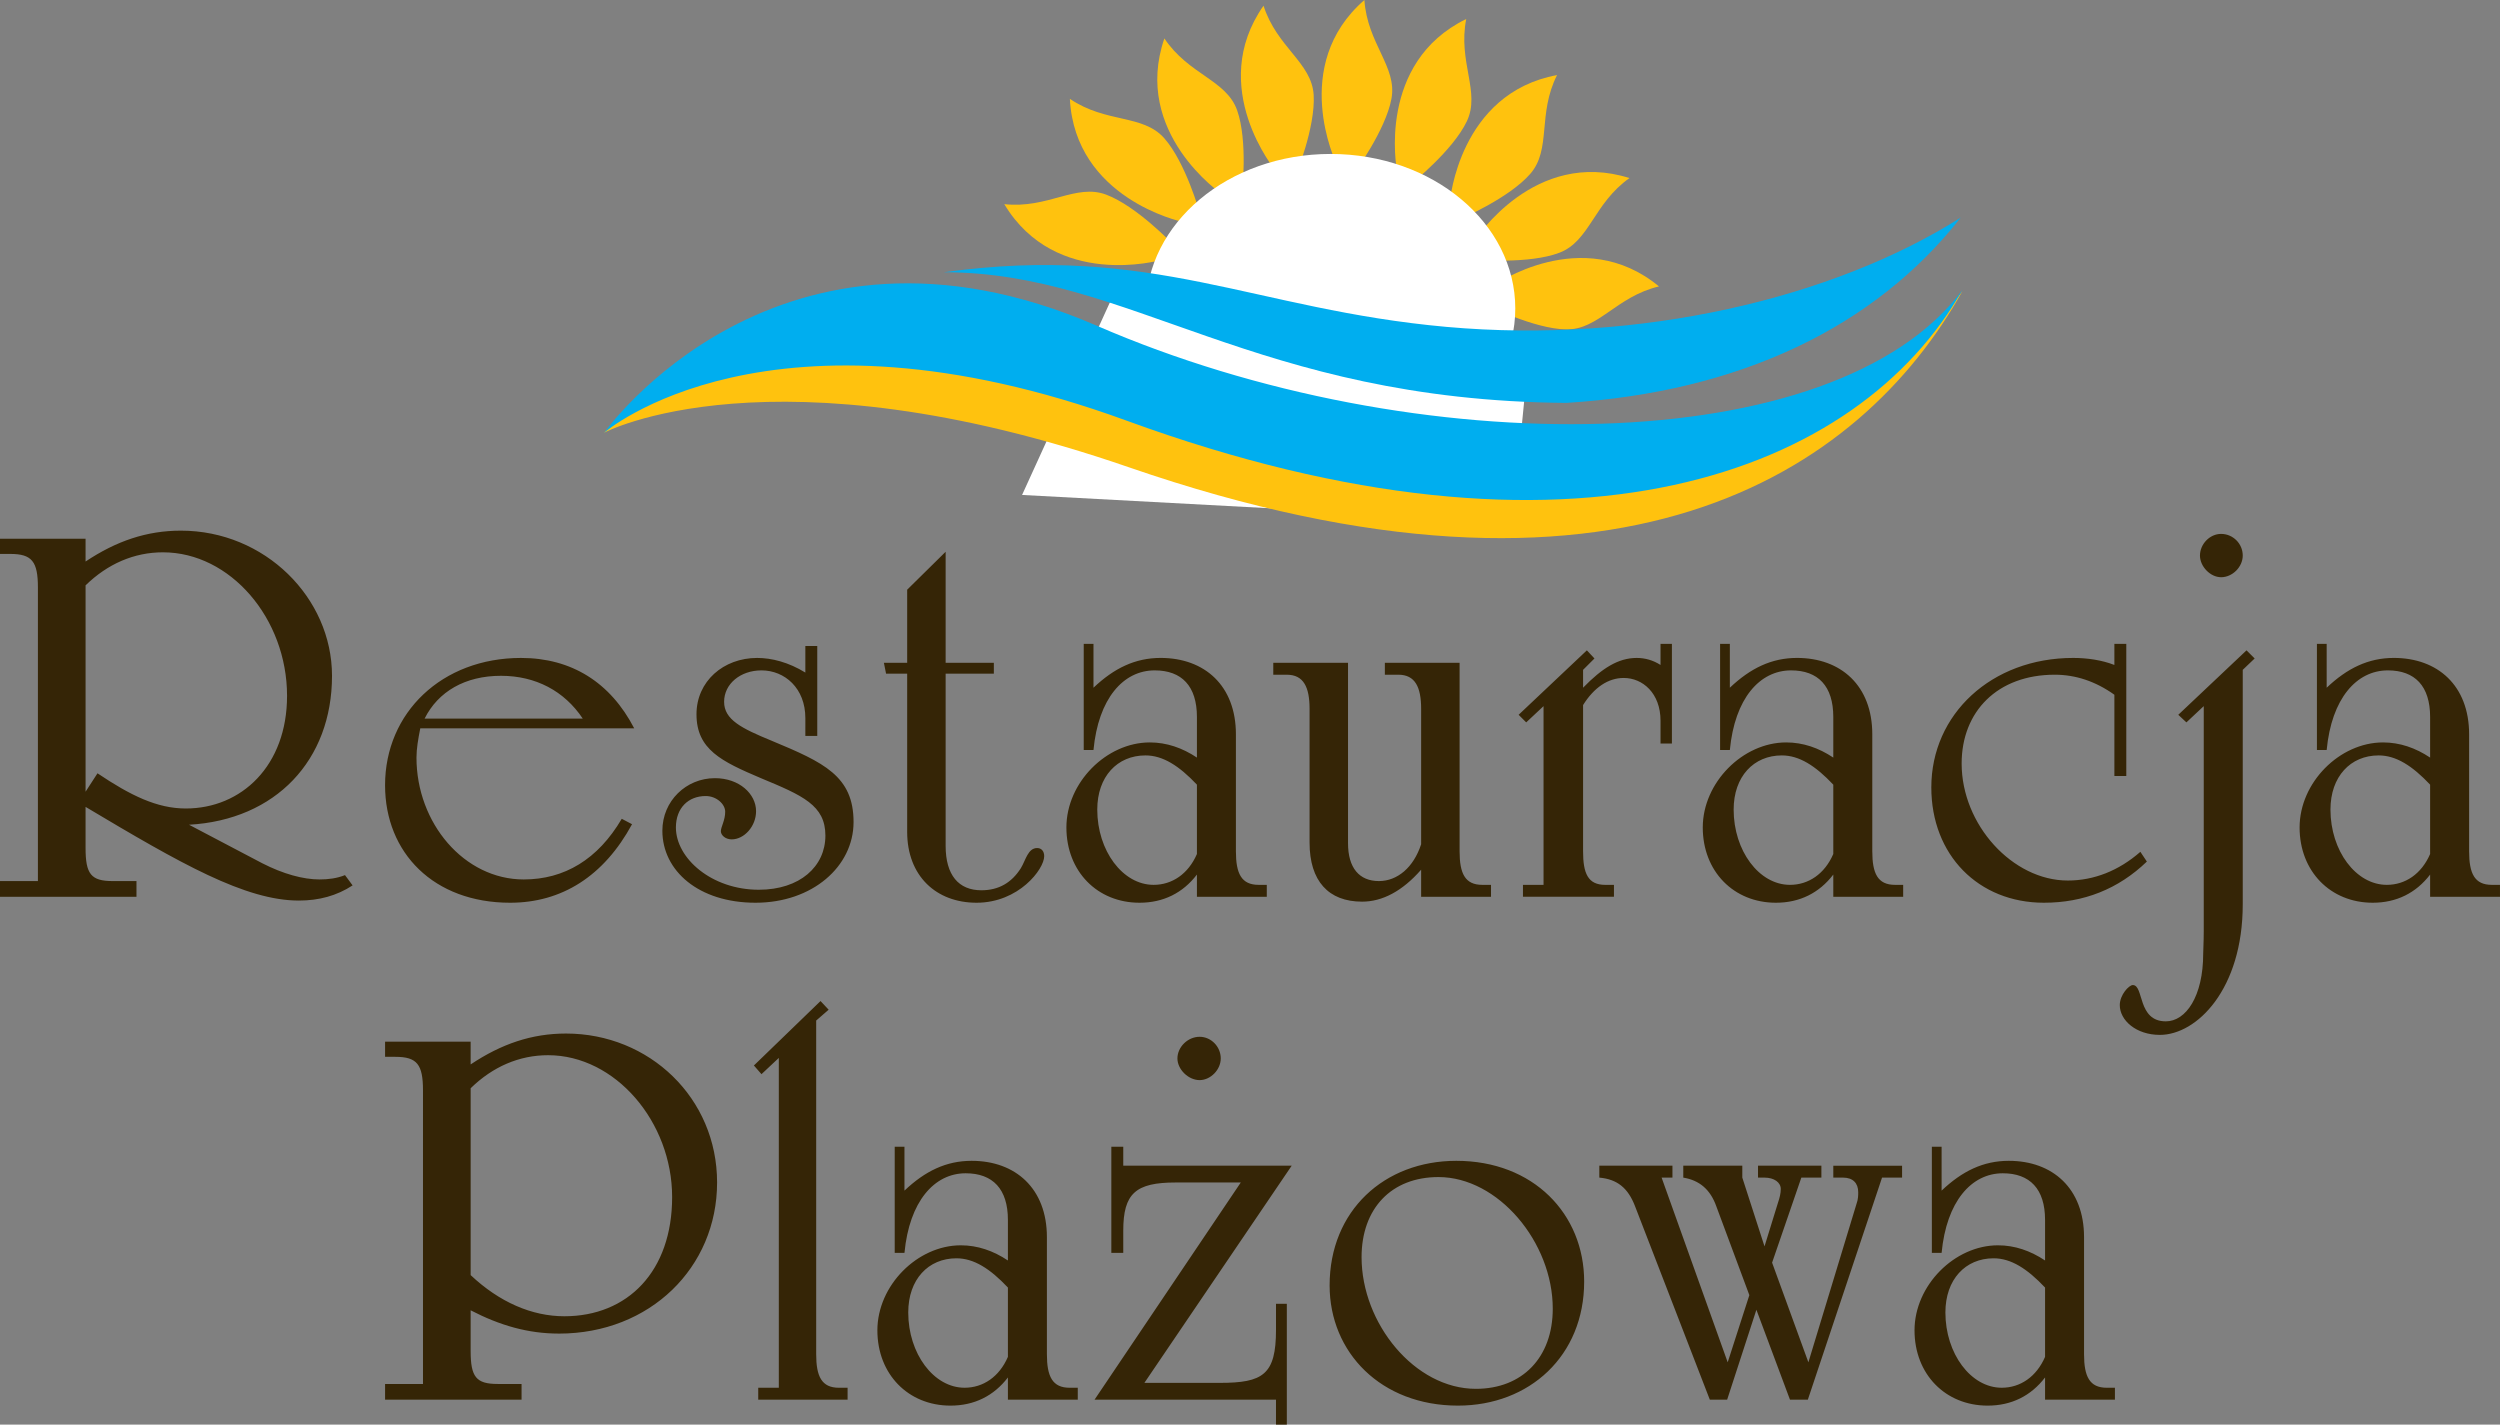
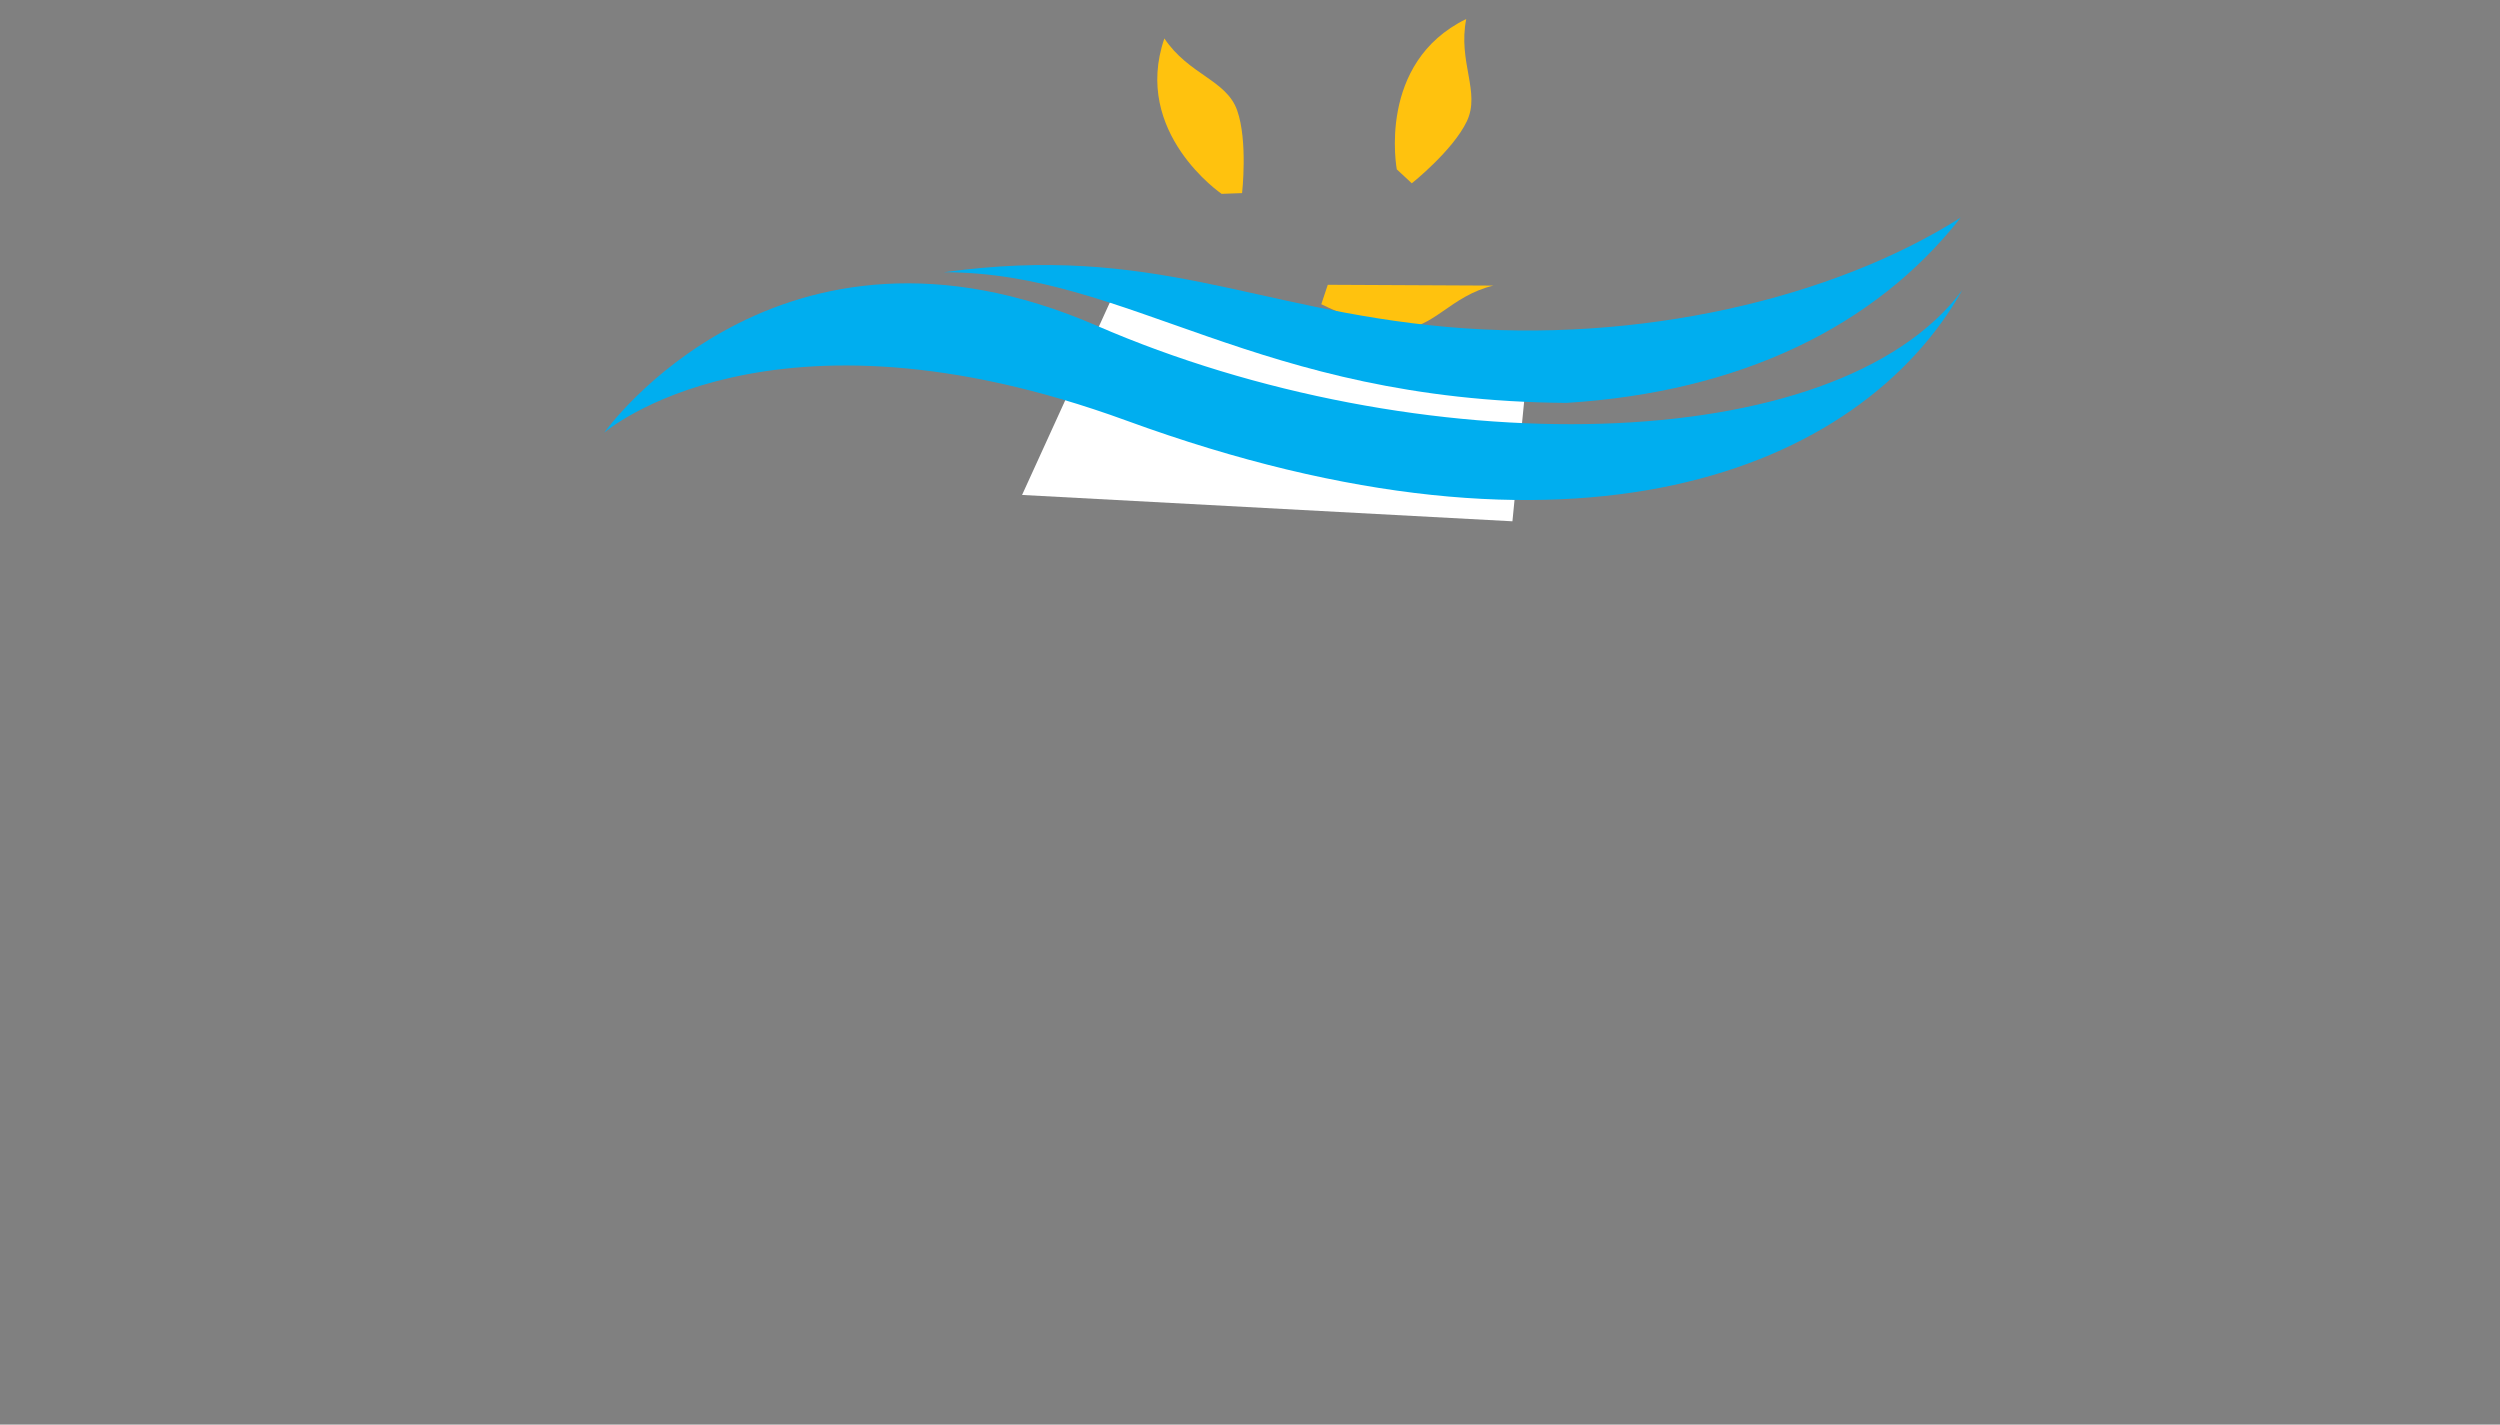
<svg xmlns="http://www.w3.org/2000/svg" viewBox="0 0 2205.27 1256.64">
  <rect x="0" y="0" width="2205.27" height="1256.64" fill="#808080" stroke="none" />
-   <path fill="#ffc20e" d="M1023.36 229.53s-92.2 25.99-137.47-49.45c38.57 4.2 63.08-18.44 89.9-8.38 26.83 10.06 58.68 43.6 58.68 43.6l-11.1 14.23zm255.65-51.87s7.96-95.46 94.47-111.44c-17.43 34.65-4.81 65.54-23.63 87.14-18.82 21.6-61.38 39.7-61.38 39.7l-9.46-15.4zm-153.7-26.93s-61.25-73.66-10.74-145.7c11.86 36.92 42.51 50.13 44.23 78.72s-15.95 71.33-15.95 71.33l-17.54-4.35z" />
-   <path fill="#ffc20e" d="M1041.89 195.38s-93.61-20.34-98.16-108.2c32.08 21.8 64.35 13.32 83.31 34.8 18.96 21.48 31.34 66.03 31.34 66.03l-16.5 7.37zm259.75 15.74s51.84-80.56 135.73-54.04c-31.66 22.4-35.02 55.6-61.77 65.84-26.76 10.24-72.83 6.23-72.83 6.23l-1.13-18.03zm-122.93-67.15s-41.6-86.3 24.84-143.97c2.57 38.7 29.11 58.91 23.87 87.08-5.25 28.16-32.74 65.35-32.74 65.35l-15.97-8.46z" />
-   <path fill="#ffc20e" d="M1077.6 171s-79.18-53.94-50.49-137.1c21.58 32.23 54.67 36.47 64.21 63.48 9.53 27.02 4.33 72.96 4.33 72.96l-18.06.65zm239.73 80.93s78.24-55.27 146.09.72c-37.75 8.92-53.3 38.45-81.94 37.92-28.65-.53-69.86-21.5-69.86-21.5l5.71-17.14zm-85.2-102.53s-17.86-94.12 61.25-132.64c-7.55 38.05 12.86 64.45.5 90.3s-48.52 54.64-48.52 54.64l-13.23-12.3z" />
-   <path fill="#fff" d="M1173.71 408.47c89.99 0 162.93-61.04 162.93-136.34S1263.7 135.8 1173.71 135.8s-162.93 61.04-162.93 136.34 72.95 136.34 162.93 136.34z" />
+   <path fill="#ffc20e" d="M1077.6 171s-79.18-53.94-50.49-137.1c21.58 32.23 54.67 36.47 64.21 63.48 9.53 27.02 4.33 72.96 4.33 72.96l-18.06.65zm239.73 80.93c-37.75 8.92-53.3 38.45-81.94 37.92-28.65-.53-69.86-21.5-69.86-21.5l5.71-17.14zm-85.2-102.53s-17.86-94.12 61.25-132.64c-7.55 38.05 12.86 64.45.5 90.3s-48.52 54.64-48.52 54.64l-13.23-12.3z" />
  <path fill="#fff" d="M985.46 252.66l361.81 72.77-13.14 134.41-432.55-23.24 83.88-183.94z" />
-   <path fill="#ffc20e" d="M532.9 381.69s157.75-185.7 436.46-63.47c278.7 122.23 650.96 88.93 761.62-61.25-89.91 160.66-303.88 304.18-735.35 155.17C680.34 303.27 532.9 381.7 532.9 381.7z" />
-   <path fill="#352506" d="M263.72 794.4c-47.3 0-104.15-32.48-188.24-82.65v36.3c0 22.94 4.78 29.15 23.9 29.15h21.01v13.86H0V777.2h33.44V518.25c0-22.93-5.25-29.62-24.36-29.62H0v-13.38h75.48v20.07c27.24-18.15 54-27.23 84.1-27.23 74.05 0 133.29 59.24 133.29 128.04 0 74.53-49.7 127.08-126.13 131.38l64.5 33.92c18.63 9.56 36.3 14.34 50.64 14.34 7.64 0 15.29-.95 22.45-3.82l6.7 9.07c-13.86 9.08-29.63 13.38-47.3 13.38zM143.8 487.2c-25.32 0-48.73 10.03-68.32 29.14v182.03L86 682.13c29.14 19.58 52.55 31.05 77.87 31.05 49.21 0 89.34-37.74 89.34-99.37 0-68.32-50.16-126.6-109.4-126.6zm226.93 155.27c-1.91 9.56-3.35 18.16-3.35 25.8 0 57.81 42.05 107.5 94.6 107.5 35.83 0 65.45-17.68 86.47-53.51l9.08 4.78c-24.84 45.86-62.1 69.27-107.5 69.27-67.36 0-110.36-43.95-110.36-103.67 0-64.02 50.17-112.27 119.92-112.27 44.43 0 78.83 21.5 99.85 62.1H370.73zm71.18-46.34c-31.53 0-55.42 13.85-67.36 37.74h139.5c-16.24-24.36-41.56-37.74-72.14-37.74zm224.55 200.18c-50.17 0-82.18-28.18-82.18-63.54 0-26.28 21.02-46.34 46.34-46.34 21.5 0 36.31 13.85 36.31 29.14 0 13.38-10.5 24.85-21.5 24.85-5.73 0-9.55-3.83-9.55-7.17 0-3.82 3.82-9.56 3.82-17.2 0-6.69-7.65-13.86-17.2-13.86-15.29 0-26.28 10.52-26.28 27.72 0 27.23 31.54 54.94 73.1 54.94 36.31 0 58.77-20.55 58.77-47.78 0-26.75-20.07-35.35-56.86-50.64-34.87-14.81-56.85-25.32-56.85-56.38 0-29.14 23.89-49.68 53.5-49.68 12.9 0 27.72 3.82 42.53 12.9v-23.42h10.51v79.31h-10.51V633.4c0-26.28-18.16-42.05-38.7-42.05-18.63 0-32.97 11.95-32.97 27.71 0 15.77 15.3 23.41 42.05 34.4 45.86 19.11 72.14 31.05 72.14 71.67 0 39.17-36.3 71.18-86.47 71.18zm194.92 0c-35.36 0-61.16-23.4-61.16-62.58V594.22H781.6l-1.91-9.55h20.54v-64.5l33.92-33.44v97.94h42.53v9.55h-42.53v151.93c0 25.8 11.47 39.17 31.54 39.17 15.29 0 26.75-6.69 34.87-19.59 4.3-7.16 6.21-17.67 14.34-17.67 3.82 0 6.2 2.87 6.2 7.17 0 11.46-22.45 41.08-59.71 41.08zm194.44-5.25v-19.6c-12.42 16.25-29.62 24.85-50.64 24.85-37.27 0-64.5-27.7-64.5-66.4 0-39.66 35.35-75.01 73.57-75.01 14.82 0 28.67 4.77 41.57 13.37v-35.83c0-27.23-13.38-41.09-37.27-41.09-27.7 0-49.68 24.85-53.98 70.23h-8.6v-93.64h8.6v38.7c18.15-17.2 36.78-26.28 59.24-26.28 38.7 0 66.4 24.37 66.4 67.37v103.2c0 19.58 4.79 29.61 20.07 29.61h7.17v10.52h-61.63zm0-98.9c-15.77-16.72-30.1-25.8-45.39-25.8-24.84 0-42.52 18.63-42.52 47.78 0 36.3 22.46 66.4 49.7 66.4 16.23 0 30.57-9.55 38.21-27.22v-61.16zm197.78 98.9v-23.9c-16.73 19.12-34.4 28.2-52.08 28.2-29.61 0-46.34-18.16-46.34-52.08v-118c0-19.12-5.25-30.1-20.06-30.1h-11.95v-10.51h65.93v159.09c0 21.97 10.03 33.44 27.23 33.44 16.25 0 30.58-11.94 37.27-32.49V625.27c0-19.1-5.26-30.1-20.07-30.1h-11.94v-10.5h65.93v166.26c0 19.58 4.78 29.61 20.07 29.61h7.64v10.52h-61.63zm211.16-135.21v-20.07c0-24.36-15.77-37.74-32.48-37.74-13.86 0-26.28 8.6-35.84 23.9v128.99c0 19.59 4.3 29.62 19.6 29.62h7.64v10.5h-80.26v-10.5h18.15V622.89l-15.3 14.33-6.68-6.7 60.2-56.85 6.69 7.17-10.04 10.03v15.77c16.73-17.2 31.06-26.27 47.3-26.27 7.17 0 14.34 1.9 21.02 6.2v-18.63h10.04v87.91h-10.04zm152.4 135.21v-19.6c-12.42 16.25-29.62 24.85-50.64 24.85-37.26 0-64.5-27.7-64.5-66.4 0-39.66 35.36-75.01 73.58-75.01 14.81 0 28.67 4.77 41.56 13.37v-35.83c0-27.23-13.37-41.09-37.26-41.09-27.71 0-49.69 24.85-53.99 70.23h-8.6v-93.64h8.6v38.7c18.16-17.2 36.8-26.28 59.24-26.28 38.7 0 66.41 24.37 66.41 67.37v103.2c0 19.58 4.78 29.61 20.07 29.61h7.17v10.52h-61.63zm0-98.9c-15.76-16.72-30.1-25.8-45.38-25.8-24.85 0-42.52 18.63-42.52 47.78 0 36.3 22.45 66.4 49.68 66.4 16.25 0 30.58-9.55 38.22-27.22v-61.16zM1803 796.31c-57.8 0-99.37-42.04-99.37-101.76 0-64.5 53.03-114.18 125.17-114.18 12.42 0 25.33 1.9 36.31 6.2v-18.63h10.51v116.58h-10.5v-71.67c-16.73-11.94-34.4-17.68-52.56-17.68-50.65 0-82.18 32.5-82.18 78.36 0 53.99 44.91 103.2 93.64 103.2 22.94 0 44.92-8.6 64.02-25.33l5.73 8.6c-25.31 24.37-55.9 36.31-90.76 36.31zm175.34-205.44v206.88c0 75-40.61 115.14-73.1 115.14-21.02 0-35.36-12.9-35.36-26.28 0-9.08 8.13-17.68 11.47-17.68 10.04 0 3.82 32.01 29.14 32.01 17.68 0 32.97-21.97 32.97-59.72 0-3.82.48-10.03.48-19.59V622.88l-15.3 14.34-7.16-6.7 60.2-56.85 7.17 7.17-10.51 10.03zm-19.11-81.7c-9.56 0-18.63-9.55-18.63-19.1 0-10.03 8.6-19.11 18.63-19.11 10.51 0 19.11 8.6 19.11 19.1 0 10.04-9.08 19.12-19.11 19.12zm184.4 281.89v-19.6c-12.42 16.25-29.62 24.85-50.64 24.85-37.27 0-64.5-27.7-64.5-66.4 0-39.66 35.35-75.01 73.58-75.01 14.8 0 28.67 4.77 41.56 13.37v-35.83c0-27.23-13.38-41.09-37.26-41.09-27.72 0-49.7 24.85-53.99 70.23h-8.6v-93.64h8.6v38.7c18.15-17.2 36.79-26.28 59.24-26.28 38.7 0 66.41 24.37 66.41 67.37v103.2c0 19.58 4.78 29.61 20.07 29.61h7.16v10.52h-61.63zm0-98.9c-15.76-16.72-30.1-25.8-45.39-25.8-24.84 0-42.52 18.63-42.52 47.78 0 36.3 22.46 66.4 49.69 66.4 16.25 0 30.58-9.55 38.22-27.22v-61.16zM493.04 1176.37c-27.23 0-52.08-7.16-77.88-20.54v35.83c0 22.93 4.78 29.15 23.9 29.15h21.02v13.85h-120.4v-13.85h33.44V961.86c0-22.93-5.25-29.62-24.36-29.62h-9.08v-13.38h75.48v20.07c27.24-18.16 54-27.24 84.1-27.24 73.56 0 133.29 56.86 133.29 131.39 0 75-59.25 133.3-139.51 133.3zm-9.56-245.57c-25.32 0-48.73 10.03-68.32 29.15v164.83c25.33 23.88 54 36.3 82.66 36.3 55.9 0 95.07-39.65 95.07-105.1 0-66.41-50.16-125.18-109.4-125.18zm185.36 303.86v-10.51H687V933.19l-15.29 14.34-6.69-7.65 58.77-56.85 7.17 7.64-11 9.56v294.3c0 19.59 4.78 29.62 20.07 29.62h7.64v10.51h-78.83zm220.24 0v-19.59c-12.42 16.24-29.62 24.84-50.64 24.84-37.27 0-64.5-27.7-64.5-66.4 0-39.66 35.36-75.01 73.58-75.01 14.8 0 28.66 4.78 41.56 13.38v-35.84c0-27.23-13.37-41.08-37.26-41.08-27.71 0-49.69 24.84-53.99 70.23h-8.6v-93.64h8.6v38.7c18.16-17.2 36.79-26.28 59.24-26.28 38.7 0 66.41 24.36 66.41 67.36v103.2c0 19.59 4.78 29.62 20.07 29.62h7.16v10.5h-61.63zm0-98.9c-15.76-16.72-30.1-25.8-45.39-25.8-24.84 0-42.52 18.63-42.52 47.78 0 36.3 22.46 66.4 49.7 66.4 16.23 0 30.57-9.55 38.21-27.22v-61.16zm120.39 84.09h66.4c38.23 0 49.7-7.17 49.7-46.82v-22.93h9.55v106.54h-9.56v-21.98H965.51l129-191.58h-57.33c-35.36 0-46.34 9.55-46.34 42.52v19.59h-10.52v-93.65h10.52v16.73h148.58l-129.95 191.58zm48.73-267.07c-10.03 0-19.59-9.55-19.59-19.11 0-10.03 9.08-19.11 19.6-19.11 10.02 0 18.62 8.6 18.62 19.11 0 10.03-9.07 19.11-18.63 19.11zm227.89 287.13c-67.84 0-113.23-46.82-113.23-106.06 0-65.93 48.25-109.88 111.79-109.88 67.84 0 112.75 46.82 112.75 106.54 0 65.45-48.25 109.4-111.32 109.4zm-17.2-201.61c-41.57 0-67.84 27.71-67.84 70.7 0 58.3 46.82 116.1 100.8 116.1 41.1 0 67.85-27.7 67.85-70.7 0-58.77-48.26-116.1-100.82-116.1zm391.27.48l-65.45 195.88h-15.76l-29.62-79.3-25.8 79.3h-15.29l-65.93-170.56c-6.21-16.25-15.77-23.89-31.54-25.32v-10.51h64.5v10.5h-9.56l58.3 162.93 19.1-59.25-29.14-78.35c-5.26-14.81-14.8-22.94-29.14-25.32v-10.51h52.07v10.5l19.59 60.68 11.94-38.7c1.44-4.3 2.4-8.11 2.4-11.94 0-5.73-5.74-10.03-14.34-10.03h-5.73v-10.51h55.9v10.5h-17.68l-25.8 75.02 32.01 87.9 42.52-139.98c1.44-3.82 1.44-7.64 1.44-10.03 0-8.13-4.78-12.9-13.38-12.9h-8.6v-10.5h60.67v10.5h-17.67zm143.8 195.88v-19.59c-12.42 16.24-29.62 24.84-50.65 24.84-37.26 0-64.5-27.7-64.5-66.4 0-39.66 35.36-75.01 73.59-75.01 14.8 0 28.66 4.78 41.56 13.38v-35.84c0-27.23-13.38-41.08-37.26-41.08-27.72 0-49.7 24.84-54 70.23h-8.6v-93.64h8.6v38.7c18.16-17.2 36.8-26.28 59.25-26.28 38.7 0 66.4 24.36 66.4 67.36v103.2c0 19.59 4.79 29.62 20.08 29.62h7.16v10.5h-61.63zm0-98.9c-15.77-16.72-30.1-25.8-45.39-25.8-24.84 0-42.52 18.63-42.52 47.78 0 36.3 22.46 66.4 49.69 66.4 16.24 0 30.57-9.55 38.22-27.22v-61.16z" />
  <path fill="#00aeef" d="M533.01 381.62s152.97-216.53 434.47-94.3c281.5 122.25 651.7 118.76 763.47-31.42-90.8 160.65-342.27 259.46-736.93 115.25-316.06-115.5-461.01 10.47-461.01 10.47z" />
  <path fill="#00aeef" d="M832.67 240.14c163.83 0 274.52 113.17 549.02 115.26 152.97-9.52 272.42-67.06 347.86-163.45-112.4 71.25-283.85 111.64-453.58 96.4-169.75-15.25-259.47-73.73-443.3-48.2z" />
</svg>